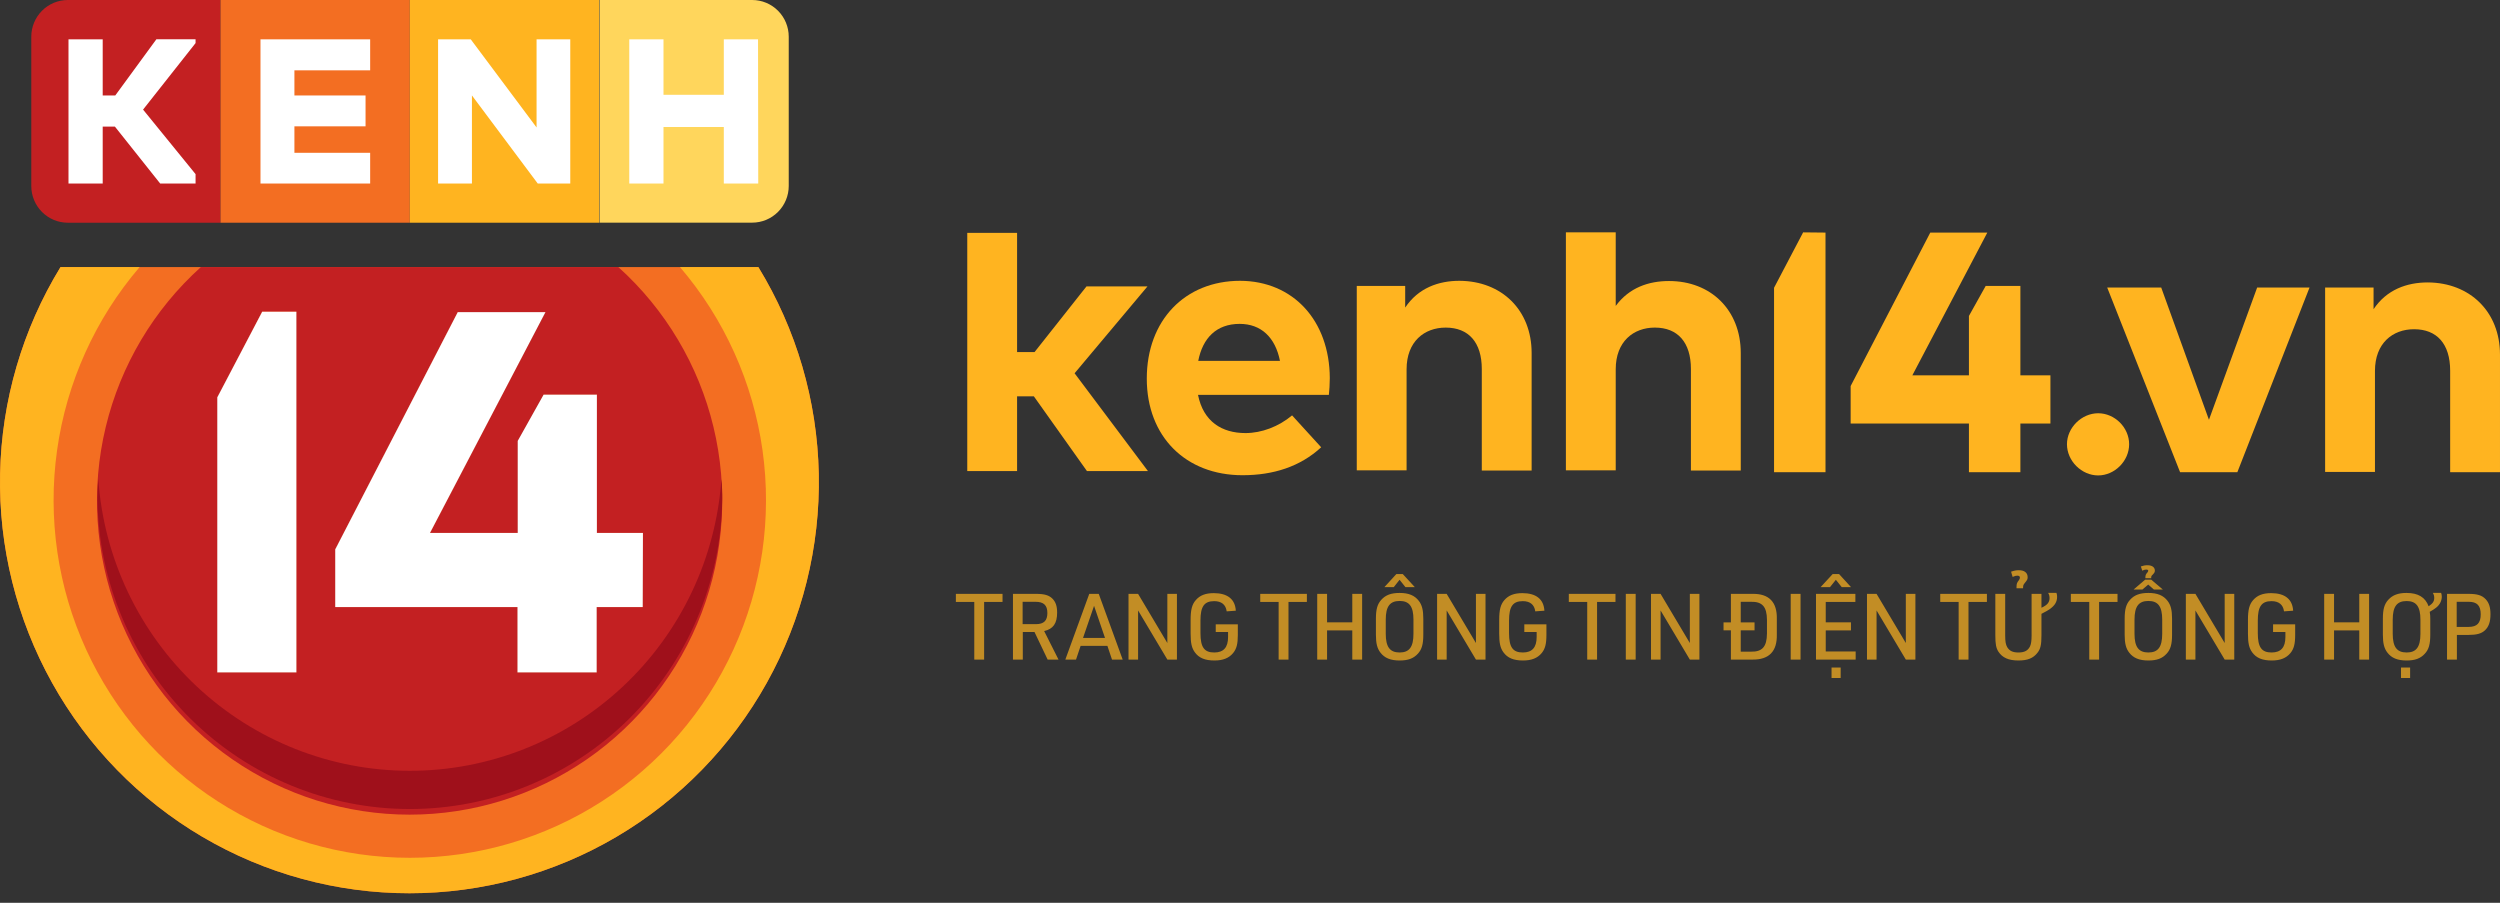
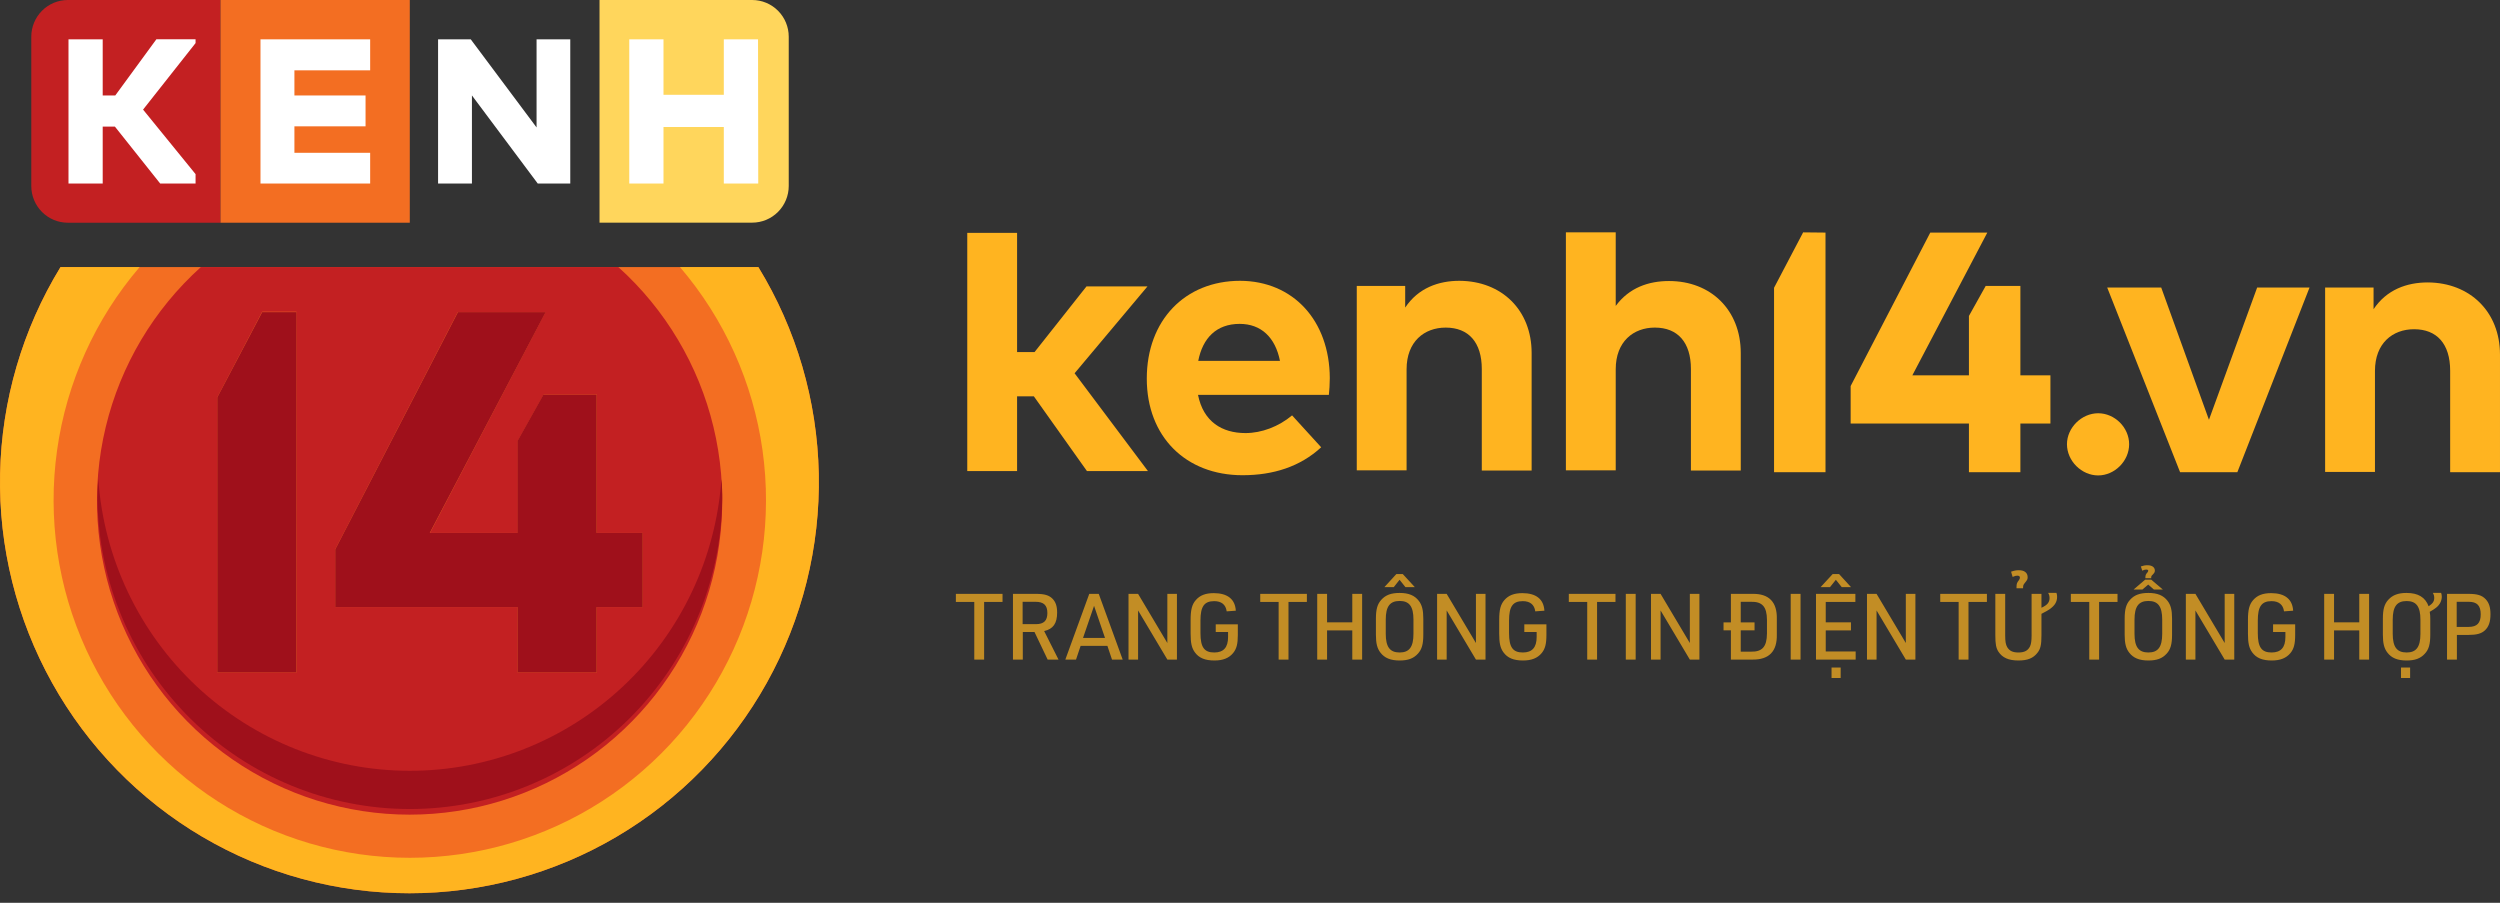
<svg xmlns="http://www.w3.org/2000/svg" width="252" height="91" viewBox="0 0 252 91" fill="none">
  <rect x="0" y="0" width="252" height="91" fill="#333333" stroke="none" />
  <path opacity="0.7" d="M98.207 66.486H99.2V60.678H101.055V59.862H96.352V60.678H98.207V66.486ZM103.098 63.703H104.276L105.603 66.486H106.698L105.25 63.61C106.16 63.406 106.559 62.84 106.559 61.745C106.559 61.105 106.41 60.669 106.085 60.344C105.742 60.001 105.278 59.862 104.462 59.862H102.106V66.486H103.098V63.703ZM103.08 62.914V60.66H104.369C105.204 60.66 105.575 61.003 105.575 61.791C105.575 62.561 105.223 62.914 104.425 62.914H103.08ZM111.626 65.103L112.09 66.486H113.166L110.754 59.862H109.798L107.386 66.486H108.463L108.926 65.103H111.626ZM111.385 64.305H109.168L110.281 61.068L111.385 64.305ZM113.754 66.486H114.719V61.532L117.669 66.486H118.634V59.862H117.669V64.816L114.719 59.862H113.754V66.486ZM122.547 63.703H123.79V64.213C123.79 65.261 123.336 65.771 122.399 65.771C121.387 65.771 121.007 65.243 121.007 63.814V62.552C121.007 61.133 121.387 60.595 122.389 60.595C123.122 60.595 123.558 60.947 123.651 61.624L124.569 61.559C124.504 60.4 123.734 59.788 122.352 59.788C121.517 59.788 120.951 60.01 120.534 60.493C120.153 60.929 120.014 61.467 120.014 62.487V63.87C120.014 64.816 120.126 65.326 120.441 65.753C120.849 66.319 121.462 66.578 122.417 66.578C123.271 66.578 123.874 66.337 124.291 65.836C124.644 65.409 124.773 64.918 124.773 63.999V62.932H122.547V63.703ZM128.886 66.486H129.879V60.678H131.734V59.862H127.031V60.678H128.886V66.486ZM132.776 66.486H133.768V63.545H136.31V66.486H137.303V59.862H136.31V62.728H133.768V59.862H132.776V66.486ZM138.692 63.981C138.692 64.853 138.822 65.363 139.146 65.781C139.564 66.328 140.167 66.578 141.085 66.578C141.929 66.578 142.486 66.374 142.922 65.892C143.321 65.465 143.469 64.927 143.469 63.981V62.367C143.469 61.495 143.339 60.984 143.015 60.567C142.597 60.02 141.994 59.769 141.085 59.769C140.232 59.769 139.675 59.973 139.239 60.456C138.84 60.892 138.692 61.42 138.692 62.367V63.981ZM142.477 63.888C142.477 65.215 142.059 65.771 141.085 65.771C140.102 65.771 139.684 65.215 139.684 63.888V62.459C139.684 61.133 140.102 60.576 141.085 60.576C142.059 60.576 142.477 61.133 142.477 62.459V63.888ZM141.076 58.442L141.67 59.185H142.616L141.401 57.867H140.751L139.545 59.185H140.491L141.076 58.442ZM144.86 66.486H145.824V61.532L148.774 66.486H149.739V59.862H148.774V64.816L145.824 59.862H144.86V66.486ZM153.652 63.703H154.895V64.213C154.895 65.261 154.441 65.771 153.504 65.771C152.493 65.771 152.112 65.243 152.112 63.814V62.552C152.112 61.133 152.493 60.595 153.495 60.595C154.228 60.595 154.664 60.947 154.756 61.624L155.675 61.559C155.61 60.4 154.84 59.788 153.458 59.788C152.623 59.788 152.057 60.01 151.639 60.493C151.259 60.929 151.12 61.467 151.12 62.487V63.87C151.12 64.816 151.231 65.326 151.546 65.753C151.955 66.319 152.567 66.578 153.522 66.578C154.376 66.578 154.979 66.337 155.396 65.836C155.749 65.409 155.879 64.918 155.879 63.999V62.932H153.652V63.703ZM159.992 66.486H160.984V60.678H162.84V59.862H158.136V60.678H159.992V66.486ZM163.881 66.486H164.874V59.862H163.881V66.486ZM166.421 66.486H167.386V61.532L170.336 66.486H171.301V59.862H170.336V64.816L167.386 59.862H166.421V66.486ZM174.474 62.738H173.732V63.535H174.474V66.486H176.654C178.324 66.504 179.149 65.651 179.103 63.944V62.404C179.149 60.697 178.324 59.834 176.654 59.862H174.474V62.738ZM175.466 62.738V60.66H176.478C177.637 60.632 178.101 61.151 178.11 62.487V63.851C178.101 65.196 177.637 65.716 176.478 65.688H175.466V63.535H176.858V62.738H175.466ZM180.502 66.486H181.495V59.862H180.502V66.486ZM183.052 66.486H187.05V65.669H184.035V63.545H186.577V62.728H184.035V60.678H187.022V59.862H183.052V66.486ZM185.055 58.442L185.649 59.185H186.586L185.38 57.867H184.731L183.515 59.185H184.462L185.055 58.442ZM184.619 68.341H185.538V67.284H184.619V68.341ZM188.192 66.486H189.157V61.532L192.107 66.486H193.072V59.862H192.107V64.816L189.157 59.862H188.192V66.486ZM197.431 66.486H198.424V60.678H200.28V59.862H195.576V60.678H197.431V66.486ZM201.13 59.862V64.037C201.13 64.918 201.204 65.326 201.446 65.697C201.844 66.3 202.475 66.578 203.459 66.578C204.377 66.578 204.952 66.347 205.37 65.808C205.685 65.419 205.778 64.992 205.778 64.037V61.875C206.26 61.624 206.427 61.532 206.613 61.402C207.132 61.031 207.355 60.66 207.355 60.168C207.355 60.02 207.346 59.927 207.29 59.76H206.455C206.557 59.955 206.594 60.084 206.594 60.279C206.594 60.715 206.381 60.984 205.778 61.263V59.862H204.785V64.037C204.785 64.593 204.739 64.909 204.628 65.15C204.414 65.586 204.062 65.771 203.459 65.771C202.883 65.771 202.559 65.614 202.327 65.233C202.178 64.974 202.123 64.677 202.123 64.037V59.862H201.13ZM203.923 59.296C203.932 59.008 203.941 58.962 204.09 58.776C204.349 58.461 204.386 58.396 204.386 58.183C204.386 57.737 204.062 57.478 203.505 57.478C203.227 57.478 203.041 57.515 202.716 57.626L202.874 58.155C203.097 58.053 203.217 58.025 203.347 58.025C203.514 58.025 203.607 58.099 203.607 58.22C203.607 58.294 203.579 58.368 203.524 58.452C203.292 58.767 203.273 58.823 203.264 59.175V59.296H203.923ZM210.597 66.486H211.59V60.678H213.445V59.862H208.742V60.678H210.597V66.486ZM214.166 63.981C214.166 64.853 214.296 65.363 214.62 65.781C215.038 66.328 215.641 66.578 216.559 66.578C217.403 66.578 217.96 66.374 218.396 65.892C218.795 65.465 218.943 64.927 218.943 63.981V62.367C218.943 61.495 218.814 60.984 218.489 60.567C218.071 60.02 217.468 59.769 216.559 59.769C215.706 59.769 215.149 59.973 214.713 60.456C214.314 60.892 214.166 61.42 214.166 62.367V63.981ZM217.951 63.888C217.951 65.215 217.533 65.771 216.559 65.771C215.576 65.771 215.158 65.215 215.158 63.888V62.459C215.158 61.133 215.576 60.576 216.559 60.576C217.533 60.576 217.951 61.133 217.951 62.459V63.888ZM216.837 58.285C216.847 58.09 216.847 58.062 216.967 57.951C217.171 57.737 217.209 57.672 217.209 57.515C217.209 57.181 216.93 56.977 216.466 56.977C216.216 56.977 216.04 57.014 215.798 57.097L215.938 57.524C216.114 57.441 216.216 57.413 216.327 57.413C216.466 57.413 216.541 57.45 216.541 57.524C216.541 57.57 216.513 57.635 216.476 57.682C216.272 57.923 216.262 57.96 216.253 58.285H216.837ZM216.541 58.925L217.116 59.426H218.016L216.847 58.433H216.225L215.066 59.426H215.956L216.541 58.925ZM220.334 66.486H221.298V61.532L224.248 66.486H225.213V59.862H224.248V64.816L221.298 59.862H220.334V66.486ZM229.126 63.703H230.369V64.213C230.369 65.261 229.915 65.771 228.978 65.771C227.967 65.771 227.586 65.243 227.586 63.814V62.552C227.586 61.133 227.967 60.595 228.969 60.595C229.702 60.595 230.138 60.947 230.23 61.624L231.149 61.559C231.084 60.4 230.314 59.788 228.932 59.788C228.097 59.788 227.531 60.01 227.113 60.493C226.733 60.929 226.594 61.467 226.594 62.487V63.87C226.594 64.816 226.705 65.326 227.02 65.753C227.429 66.319 228.041 66.578 228.996 66.578C229.85 66.578 230.453 66.337 230.87 65.836C231.223 65.409 231.353 64.918 231.353 63.999V62.932H229.126V63.703ZM234.278 66.486H235.271V63.545H237.813V66.486H238.805V59.862H237.813V62.728H235.271V59.862H234.278V66.486ZM245.231 59.76C245.334 59.945 245.371 60.084 245.371 60.27C245.371 60.613 245.222 60.836 244.805 61.114C244.471 60.205 243.747 59.769 242.578 59.769C241.734 59.769 241.177 59.982 240.741 60.456C240.342 60.892 240.194 61.42 240.194 62.367V63.981C240.194 64.853 240.324 65.363 240.649 65.781C241.066 66.328 241.669 66.578 242.588 66.578C243.432 66.578 243.988 66.374 244.424 65.892C244.823 65.465 244.972 64.927 244.972 63.981V62.367C244.972 62.098 244.962 61.931 244.916 61.671C245.278 61.458 245.408 61.383 245.584 61.235C245.937 60.947 246.131 60.558 246.131 60.149C246.131 60.001 246.113 59.917 246.066 59.76H245.231ZM243.979 63.888C243.979 65.215 243.562 65.771 242.588 65.771C241.604 65.771 241.187 65.215 241.187 63.888V62.459C241.187 61.142 241.604 60.585 242.588 60.585C243.562 60.585 243.979 61.142 243.979 62.459V63.888ZM242.022 68.341H242.94V67.284H242.022V68.341ZM247.654 63.999H248.841C249.639 63.999 250.112 63.87 250.464 63.554C250.863 63.192 251.04 62.682 251.04 61.921C251.04 61.216 250.891 60.752 250.548 60.391C250.186 60.01 249.713 59.862 248.841 59.862H246.661V66.486H247.654V63.999ZM247.635 63.192V60.66H248.841C249.685 60.66 250.056 61.04 250.056 61.931C250.056 62.803 249.685 63.192 248.841 63.192H247.635Z" fill="#FFB420" />
  <path d="M6.102 26.918C2.261 33.197 0.158 40.392 0.009 47.76C-0.141 55.127 1.669 62.401 5.253 68.833C8.836 75.264 14.062 80.62 20.393 84.347C26.725 88.075 33.931 90.04 41.271 90.04C48.61 90.04 55.817 88.075 62.148 84.347C68.479 80.62 73.706 75.264 77.289 68.833C80.872 62.401 82.682 55.127 82.533 47.76C82.384 40.392 80.28 33.197 76.439 26.918H6.102Z" fill="#F36E22" />
  <path d="M62.326 26.918H20.252C15.502 31.194 12.157 36.816 10.658 43.041C9.159 49.267 9.577 55.802 11.857 61.784C14.136 67.766 18.171 72.912 23.426 76.542C28.681 80.173 34.91 82.117 41.289 82.117C47.668 82.117 53.896 80.173 59.152 76.542C64.407 72.912 68.441 67.766 70.721 61.784C73 55.802 73.418 49.267 71.919 43.041C70.421 36.816 67.075 31.194 62.326 26.918ZM29.899 67.778H21.902V40.052L26.427 31.424H29.877L29.899 67.778ZM64.809 61.193H60.166V67.778H52.163V61.193H33.79V55.377L46.142 31.461H54.985L43.341 53.719H52.185V44.44L54.794 39.778H60.166V53.719H64.809V61.193Z" fill="#C32022" />
  <path d="M41.308 77.696C33.332 77.695 25.654 74.653 19.825 69.186C13.996 63.72 10.45 56.236 9.905 48.246C9.854 48.986 9.824 49.682 9.824 50.414C9.951 58.715 13.324 66.633 19.215 72.459C25.106 78.284 33.043 81.549 41.312 81.549C49.58 81.549 57.517 78.284 63.408 72.459C69.299 66.633 72.672 58.715 72.799 50.414C72.813 49.708 72.786 49.001 72.718 48.298C72.16 56.28 68.609 63.752 62.779 69.208C56.95 74.664 49.277 77.697 41.308 77.696Z" fill="#9F101B" />
  <path d="M52.164 67.78H60.145V61.194H64.788V53.721H60.145V39.78H54.773L52.164 44.442V53.721H43.32L55.001 31.463H46.157L33.791 55.378V61.194H52.164V67.78Z" fill="#9F101B" />
  <path d="M29.884 31.463H26.427L21.902 40.054V67.78H29.884V31.463Z" fill="#9F101B" />
  <path d="M76.439 26.918H68.539C73.017 32.15 75.906 38.562 76.863 45.394C77.82 52.225 76.805 59.188 73.938 65.458C71.071 71.727 66.473 77.039 60.689 80.763C54.905 84.486 48.178 86.466 41.308 86.466C34.437 86.466 27.71 84.486 21.927 80.763C16.143 77.039 11.544 71.727 8.677 65.458C5.81 59.188 4.795 52.225 5.752 45.394C6.709 38.562 9.598 32.15 14.076 26.918H6.102C2.261 33.197 0.158 40.392 0.009 47.76C-0.141 55.127 1.669 62.401 5.253 68.833C8.836 75.264 14.062 80.62 20.393 84.347C26.725 88.075 33.931 90.04 41.271 90.04C48.61 90.04 55.817 88.075 62.148 84.347C68.479 80.62 73.706 75.264 77.289 68.833C80.872 62.401 82.682 55.127 82.533 47.76C82.384 40.392 80.28 33.197 76.439 26.918Z" fill="#FFB420" />
  <path d="M6.839 0H22.227V22.45H6.839C5.862 22.45 4.925 22.061 4.234 21.367C3.543 20.673 3.154 19.732 3.154 18.75V3.7C3.154 2.719 3.543 1.777 4.234 1.084C4.925 0.39 5.862 0 6.839 0Z" fill="#C32022" />
  <path d="M41.307 0H22.227V22.45H41.307V0Z" fill="#F36E22" />
-   <path d="M60.389 0H41.309V22.45H60.389V0Z" fill="#FFB420" />
  <path d="M60.432 0H75.82C76.797 0 77.734 0.39 78.425 1.084C79.116 1.777 79.505 2.719 79.505 3.7V18.743C79.505 19.724 79.116 20.665 78.425 21.359C77.734 22.053 76.797 22.443 75.82 22.443H60.432V0Z" fill="#FFD65C" />
  <path d="M16.146 18.499L11.584 12.764H10.353V18.499H6.904V3.966H10.353V9.62H11.621L15.763 3.959H19.713V4.344L14.421 11.048L19.713 17.552V18.499H16.146ZM37.312 18.499H26.257V3.966H37.312V7.089H29.677V9.62H36.848V12.735H29.677V15.399H37.312V18.499ZM57.542 18.499H54.204L47.571 9.62V18.499H44.158V3.966H47.453L54.086 12.846V3.966H57.483V18.499H57.542ZM76.431 18.499H72.96V12.802H66.88V18.499H63.431V3.966H66.88V9.553H72.96V3.966H76.409L76.431 18.499Z" fill="white" />
-   <path d="M29.876 67.78H21.902V40.054L26.427 31.426H29.876V67.78ZM64.787 61.194H60.144V67.78H52.163V61.194H33.79V55.378L46.142 31.463H54.985L43.341 53.721H52.185V44.442L54.794 39.78H60.166V53.721H64.809L64.787 61.194Z" fill="white" />
  <path d="M104.282 35.489L109.516 28.871H115.665L108.319 37.625L115.712 47.482H109.563L104.212 39.949H102.522V47.482H97.5V23.473H102.522V35.489H104.282Z" fill="#FFB420" />
  <path d="M134.043 38.115C134.043 38.702 133.997 39.382 133.95 39.805H120.76C121.299 42.504 123.177 43.654 125.547 43.654C127.167 43.654 128.904 42.997 130.241 41.87L133.175 45.086C131.063 47.034 128.364 47.902 125.242 47.902C119.539 47.902 115.596 44.029 115.596 38.162C115.596 32.295 119.445 28.305 125.008 28.305C130.359 28.328 134.02 32.318 134.043 38.115ZM120.783 36.378H129.021C128.552 34.008 127.12 32.647 124.961 32.647C122.614 32.647 121.229 34.078 120.783 36.378Z" fill="#FFB420" />
  <path d="M154.388 35.58V47.433H149.365V37.2C149.365 34.501 148.027 33.022 145.727 33.022C143.568 33.022 141.784 34.43 141.784 37.223V47.409H136.762V28.821H141.643V31.004C142.958 29.032 145 28.305 147.112 28.305C151.383 28.328 154.388 31.262 154.388 35.58Z" fill="#FFB420" />
  <path d="M168.239 28.327C172.464 28.327 175.468 31.261 175.468 35.579V47.431H170.445V37.199C170.445 34.5 169.108 33.021 166.808 33.021C164.648 33.021 162.865 34.429 162.865 37.222V47.408H157.842V23.422H162.865V30.838C164.226 28.984 166.197 28.327 168.239 28.327Z" fill="#FFB420" />
  <path d="M214.617 44.778C214.617 46.468 213.161 47.923 211.495 47.923C209.829 47.923 208.35 46.468 208.35 44.778C208.35 43.111 209.829 41.656 211.495 41.656C213.161 41.656 214.617 43.088 214.617 44.778Z" fill="#FFB420" />
  <path d="M219.752 47.596L212.406 28.984H217.851L222.662 42.315L227.521 28.984H232.801L225.526 47.596H219.752Z" fill="#FFB420" />
  <path d="M251.999 35.744V47.596H246.976V37.364C246.976 34.665 245.639 33.186 243.338 33.186C241.179 33.186 239.396 34.594 239.396 37.387V47.573H234.373V28.985H239.255V31.168C240.569 29.196 242.611 28.469 244.723 28.469C248.971 28.492 251.999 31.426 251.999 35.744Z" fill="#FFB420" />
  <path d="M181.757 23.422L178.824 29.008V47.596H184.01V23.445L181.757 23.422Z" fill="#FFB420" />
  <path d="M203.655 28.82H200.158L198.468 31.848V37.832H192.765L200.322 23.445H194.572L186.545 38.912V42.691H198.468V47.596H203.655V42.691H206.682V37.832H203.655V28.82Z" fill="#FFB420" />
</svg>